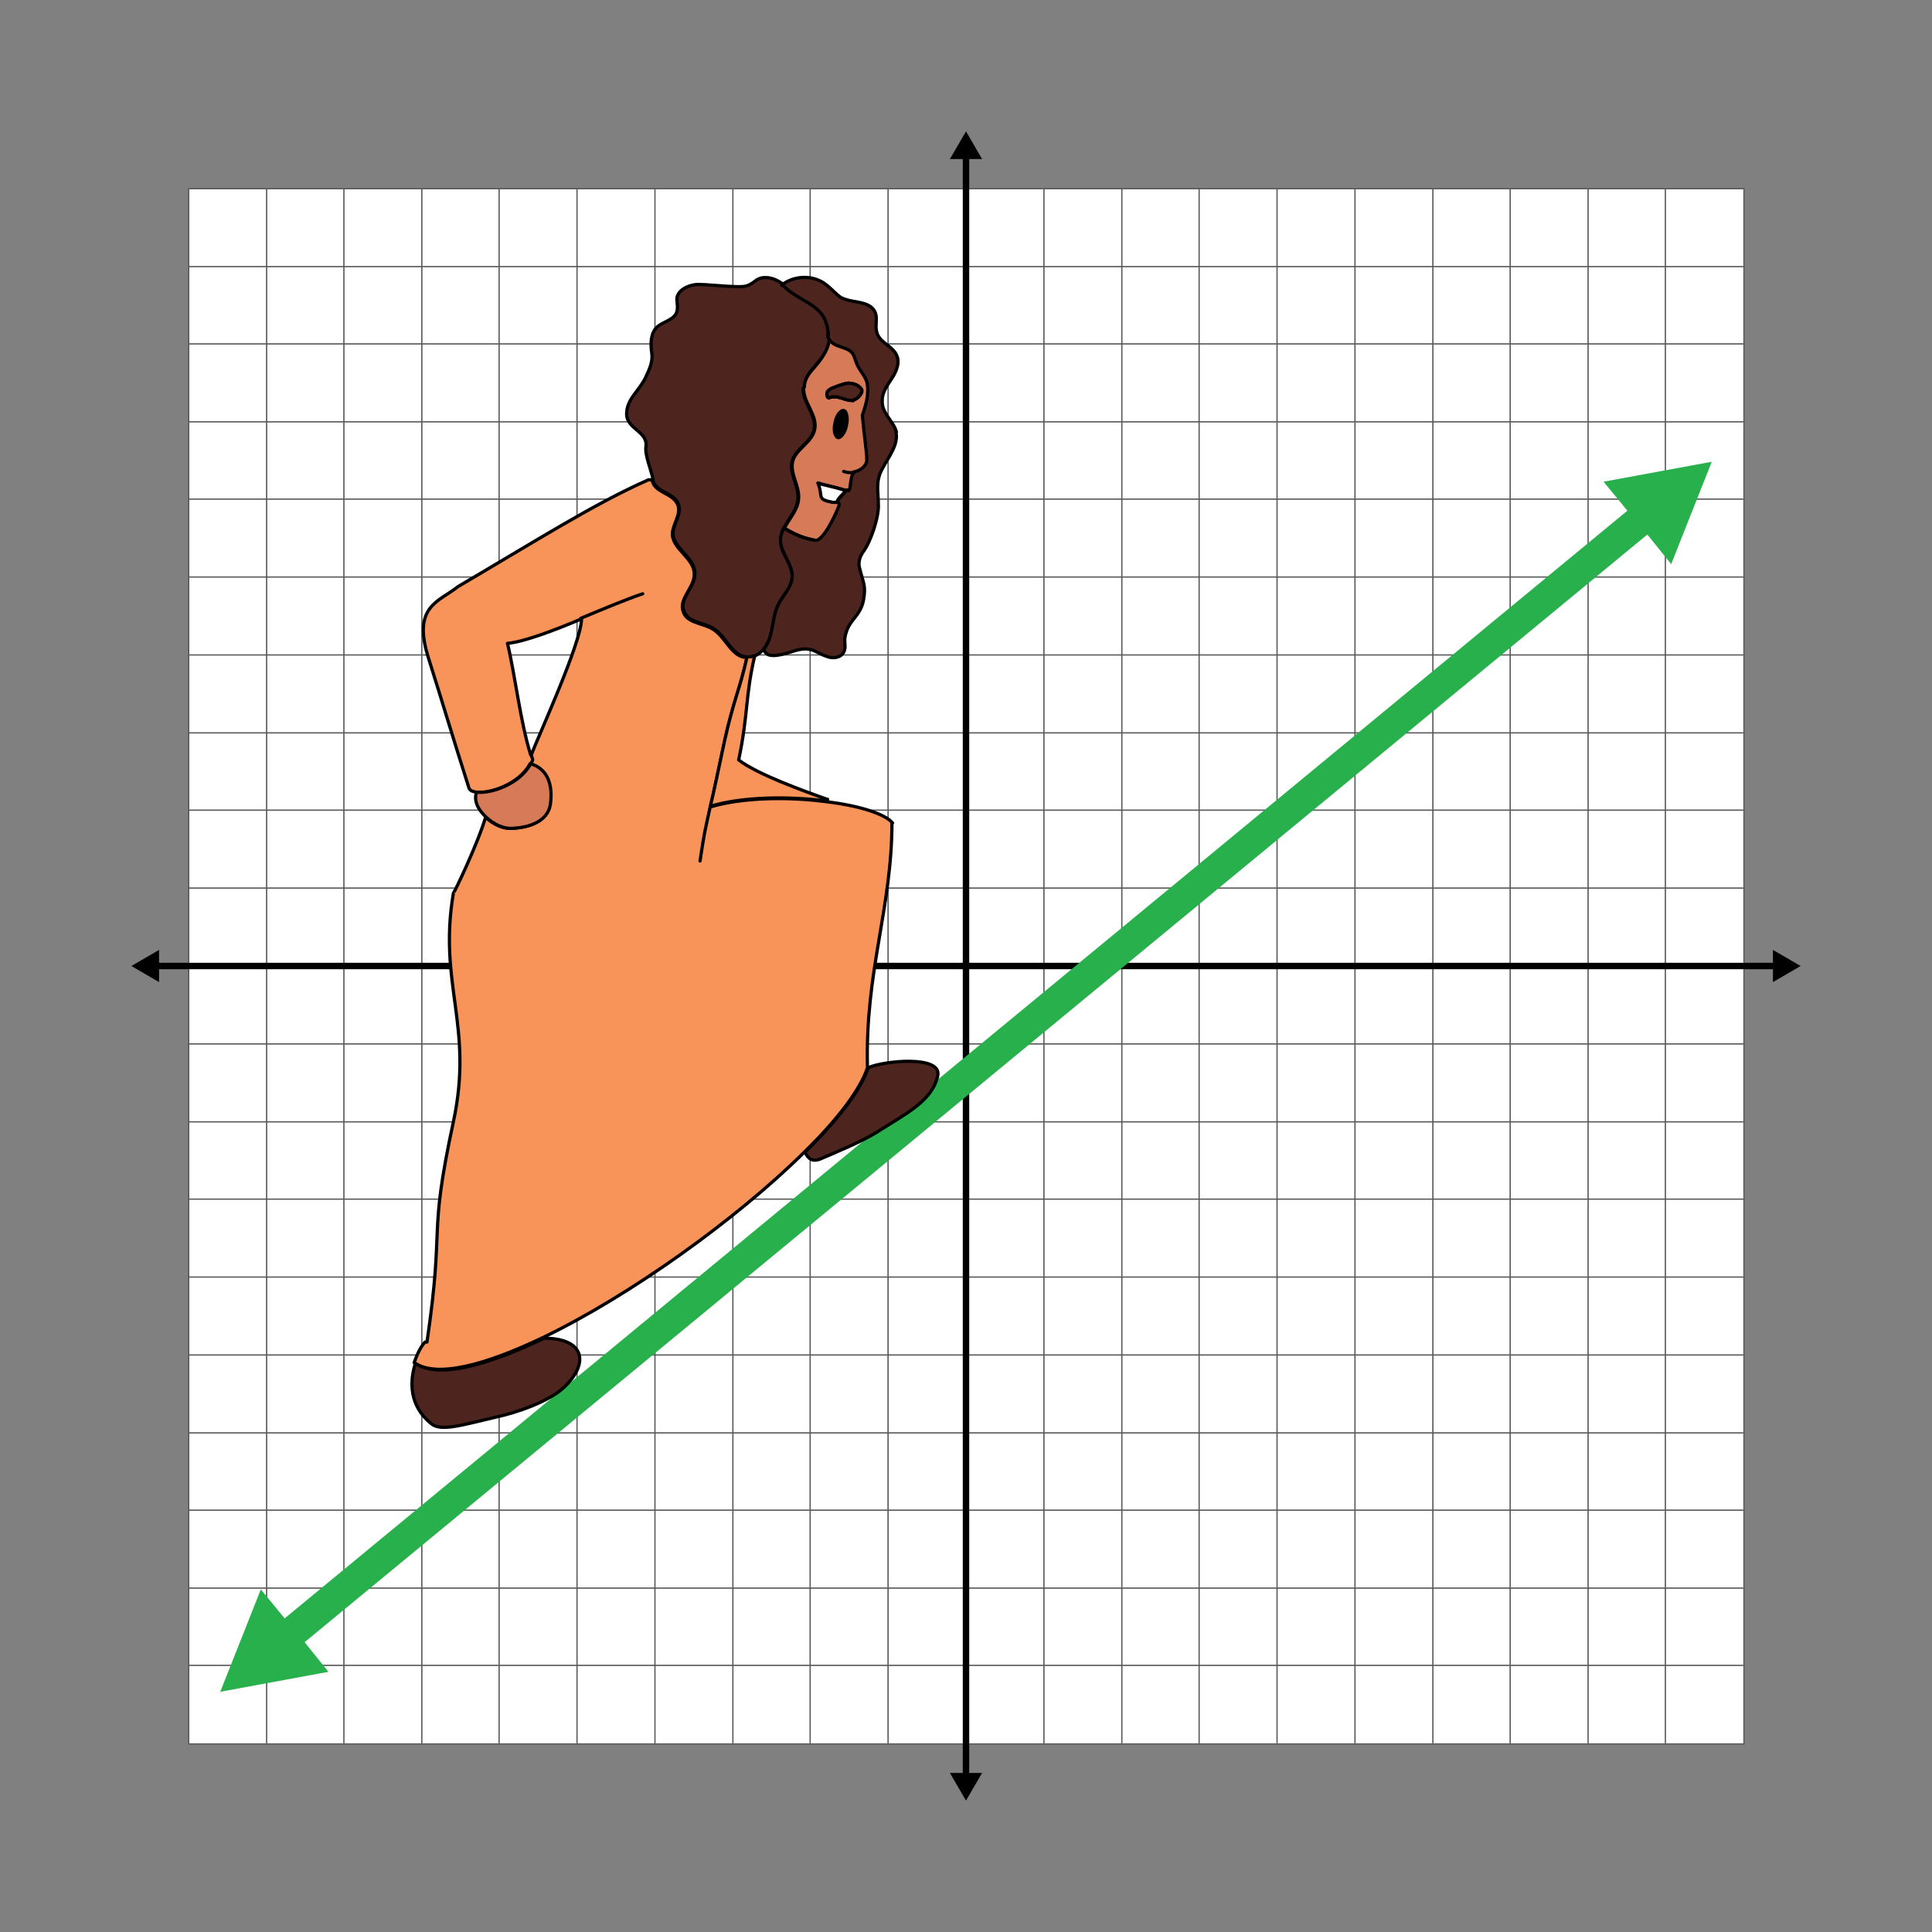
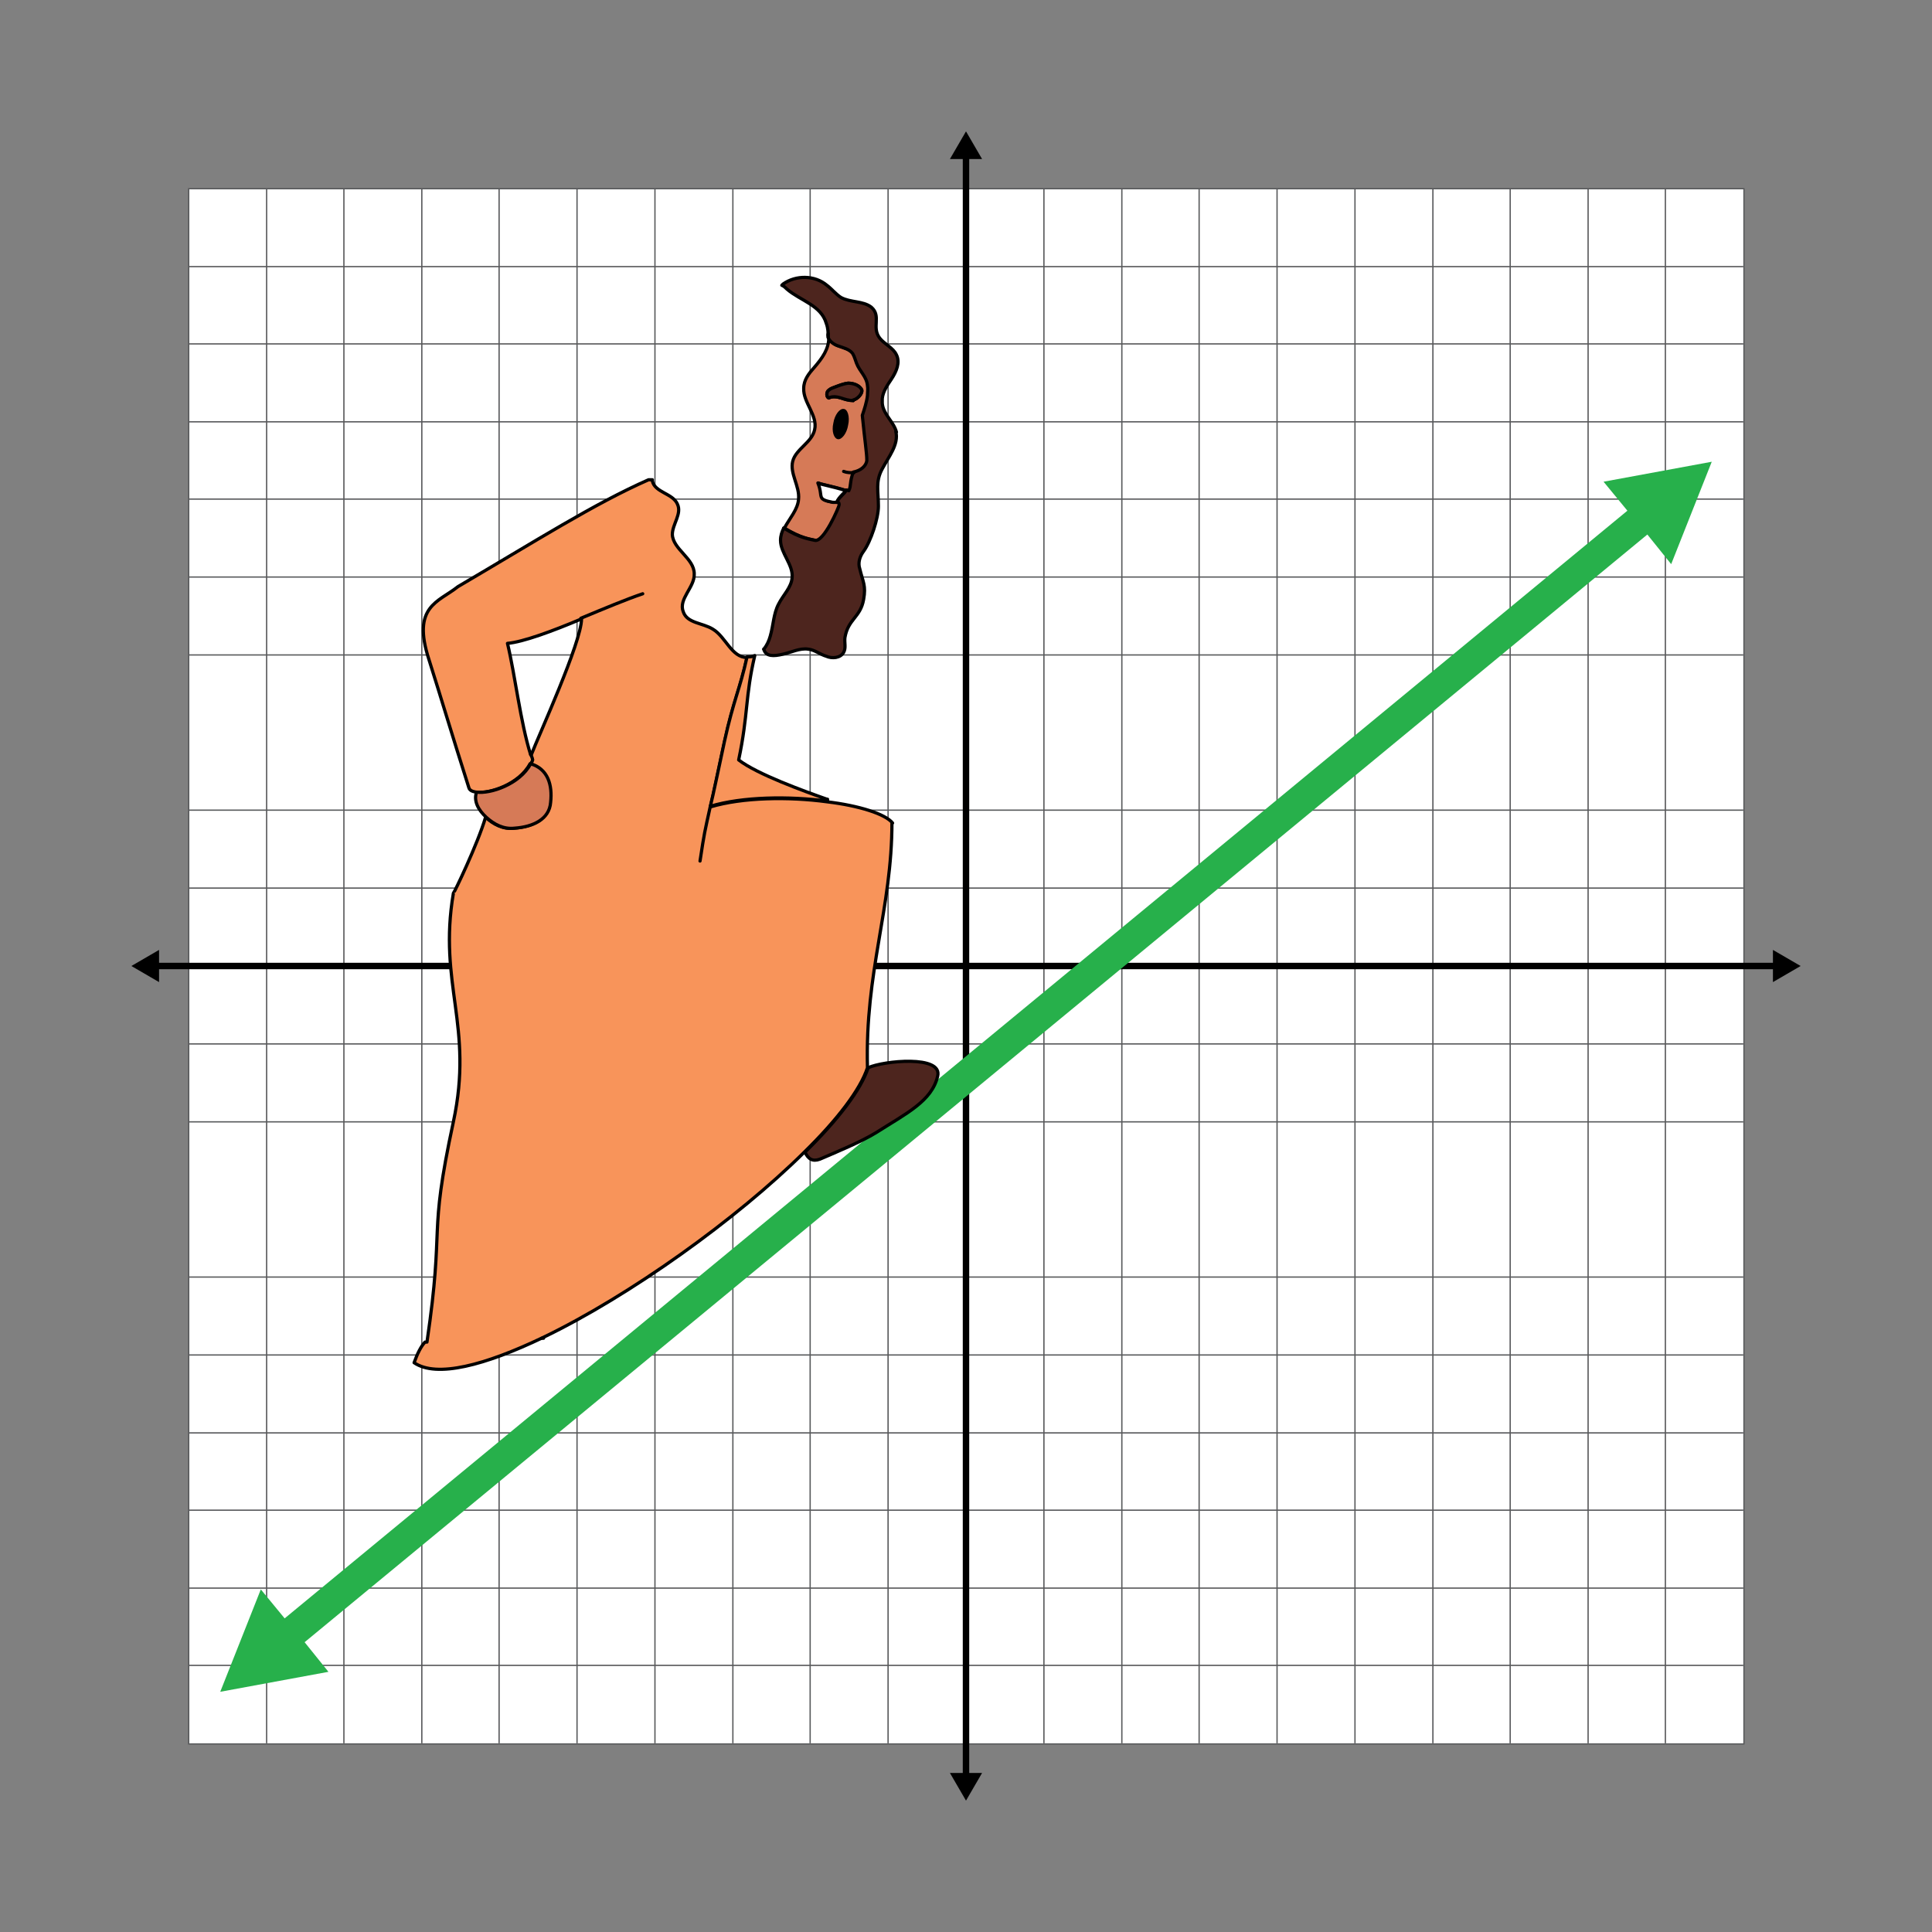
<svg xmlns="http://www.w3.org/2000/svg" width="300" height="300" viewBox="0 0 300 300">
  <rect x="0" y="0" width="300" height="300" fill="#808080" stroke="none" />
  <defs>
    <style>.cls-1{fill:#4d251e;}.cls-1,.cls-2,.cls-3,.cls-4,.cls-5,.cls-6{stroke:#000;}.cls-1,.cls-2,.cls-3,.cls-4,.cls-6{stroke-linecap:round;stroke-linejoin:round;stroke-width:.5px;}.cls-7{stroke:#58595b;stroke-width:.2px;}.cls-7,.cls-3{fill:#fff;}.cls-7,.cls-5{stroke-miterlimit:10;}.cls-2{fill:#d67a57;}.cls-4,.cls-5{fill:none;}.cls-8,.cls-9{stroke-width:0px;}.cls-9{fill:#27b04b;}.cls-6{fill:#f8945a;}</style>
  </defs>
  <g id="Grid">
    <rect class="cls-7" x="29.3" y="29.3" width="241.5" height="241.5" />
    <line class="cls-7" x1="29.3" y1="258.6" x2="270.7" y2="258.6" />
    <line class="cls-7" x1="29.3" y1="246.6" x2="270.7" y2="246.6" />
    <line class="cls-7" x1="29.3" y1="234.5" x2="270.7" y2="234.5" />
    <line class="cls-7" x1="29.3" y1="222.5" x2="270.7" y2="222.5" />
    <line class="cls-7" x1="29.3" y1="210.4" x2="270.7" y2="210.4" />
    <line class="cls-7" x1="29.3" y1="198.3" x2="270.7" y2="198.3" />
-     <line class="cls-7" x1="29.3" y1="186.2" x2="270.7" y2="186.2" />
    <line class="cls-7" x1="29.3" y1="174.2" x2="270.7" y2="174.2" />
    <line class="cls-7" x1="29.3" y1="162.1" x2="270.7" y2="162.1" />
-     <line class="cls-7" x1="29.3" y1="150" x2="270.7" y2="150" />
    <line class="cls-7" x1="29.3" y1="137.9" x2="270.7" y2="137.9" />
    <line class="cls-7" x1="29.3" y1="125.8" x2="270.7" y2="125.8" />
-     <line class="cls-7" x1="29.3" y1="113.8" x2="270.7" y2="113.8" />
    <line class="cls-7" x1="29.3" y1="101.7" x2="270.7" y2="101.7" />
    <line class="cls-7" x1="29.3" y1="89.6" x2="270.7" y2="89.6" />
    <line class="cls-7" x1="29.3" y1="77.5" x2="270.7" y2="77.5" />
    <line class="cls-7" x1="29.3" y1="65.5" x2="270.7" y2="65.5" />
    <line class="cls-7" x1="29.3" y1="53.4" x2="270.7" y2="53.4" />
    <line class="cls-7" x1="29.3" y1="41.4" x2="270.7" y2="41.4" />
    <line class="cls-7" x1="258.6" y1="29.3" x2="258.6" y2="270.7" />
    <line class="cls-7" x1="246.6" y1="29.3" x2="246.6" y2="270.7" />
    <line class="cls-7" x1="234.5" y1="29.3" x2="234.5" y2="270.7" />
    <line class="cls-7" x1="222.5" y1="29.3" x2="222.5" y2="270.7" />
    <line class="cls-7" x1="210.4" y1="29.3" x2="210.4" y2="270.7" />
    <line class="cls-7" x1="198.3" y1="29.3" x2="198.3" y2="270.7" />
    <line class="cls-7" x1="186.2" y1="29.3" x2="186.2" y2="270.7" />
    <line class="cls-7" x1="174.2" y1="29.3" x2="174.2" y2="270.7" />
    <line class="cls-7" x1="162.1" y1="29.3" x2="162.1" y2="270.7" />
    <line class="cls-7" x1="150" y1="29.3" x2="150" y2="270.7" />
    <line class="cls-7" x1="137.9" y1="29.3" x2="137.9" y2="270.7" />
    <line class="cls-7" x1="125.8" y1="29.3" x2="125.8" y2="270.7" />
    <line class="cls-7" x1="113.8" y1="29.3" x2="113.8" y2="270.7" />
    <line class="cls-7" x1="101.7" y1="29.3" x2="101.7" y2="270.7" />
    <line class="cls-7" x1="89.6" y1="29.3" x2="89.6" y2="270.7" />
    <line class="cls-7" x1="77.5" y1="29.3" x2="77.5" y2="270.7" />
    <line class="cls-7" x1="65.5" y1="29.3" x2="65.5" y2="270.7" />
    <line class="cls-7" x1="53.4" y1="29.3" x2="53.4" y2="270.7" />
    <line class="cls-7" x1="41.4" y1="29.3" x2="41.4" y2="270.7" />
    <line class="cls-5" x1="23.9" y1="150" x2="276.1" y2="150" />
    <polygon class="cls-8" points="24.7 152.5 20.4 150 24.7 147.5 24.7 152.5" />
    <polygon class="cls-8" points="275.3 152.5 279.6 150 275.3 147.5 275.3 152.5" />
    <line class="cls-5" x1="150" y1="23.9" x2="150" y2="276.1" />
    <polygon class="cls-8" points="147.5 24.7 150 20.4 152.5 24.7 147.5 24.7" />
    <polygon class="cls-8" points="147.5 275.3 150 279.6 152.5 275.3 147.5 275.3" />
  </g>
  <g id="Lines">
    <polygon class="cls-9" points="259.5 87.6 265.8 71.7 249 74.8 252.7 79.3 44.2 251.3 40.5 246.8 34.2 262.7 51 259.6 47.3 255 255.8 83 259.5 87.6" />
  </g>
  <g id="Oceania">
    <path class="cls-2" d="M134.8,59.9c-.1-1.4-1.2-2.2-1.7-3.5-.2-.5-.3-1-.6-1.5-.5-.7-1.5-.9-2.3-1.2-.6-.2-1.3-.7-1.5-1.3,0,1.8-1,3.2-2.3,4.7-.8.9-1.6,1.9-1.6,3.2-.1,2.2,2.2,4.2,1.7,6.4-.4,2-2.9,3-3.4,4.9-.5,1.9,1.1,3.9.9,5.9-.1,1.6-1.4,3-2.2,4.5,2.6,1.6,4,1.7,4.8,1.9,1.4.4,3.8-5.2,3.8-5.5,0-.4-.1-.4-.4-.4s-.3,0-.6,0c-2.6-.5-1.4-.8-2.3-3,.3.2,2.2.5,4.4,1.2.1,0,.3,0,.4.1.4-.8.1-1.3.7-2.9h0c1.1-.2,2-.9,2.1-1.8,0-1.2-.3-2.9-.7-7,.3-.9.7-2.1.8-3.1h0c0-.5.1-1,0-1.5ZM132.5,62.2c-.7,0-1.3-.2-1.9-.4-.6-.2-1.4-.3-1.9,0-.3-.1-.4-.6-.2-1,.2-.3.6-.5.9-.6.8-.3,1.5-.6,2.3-.7.8,0,1.7.3,2.1,1,.2.6-.7,1.5-1.3,1.6Z" />
-     <path class="cls-1" d="M124.7,60.3c-.1,2.2,2.2,4.2,1.7,6.4-.4,2-2.9,3-3.4,4.9-.5,1.9,1.1,3.9.9,5.9-.1,1.6-1.4,3-2.2,4.5-.3.6-.5,1.2-.5,1.9,0,2.1,2,3.8,1.8,5.8-.1,1.6-1.4,2.7-2.1,4.1-.8,1.5-.8,3.3-1.3,5-.2.7-.6,1.4-1,2h0c-.4.4-.8.8-1.3,1-.4.2-.8.3-1.2.2-2.4,0-3.3-3.2-5.3-4.4-1.6-1-4-.9-4.6-2.7-.8-2,1.8-3.8,1.7-5.9,0-2.4-3.3-3.8-3.4-6.1,0-1.6,1.5-3.2.8-4.7-.7-1.7-3.5-1.8-3.9-3.6,0,0,0-.1,0-.2-.3-1.5-1.3-3.7-1.1-5.1.3-2.3-3-2.7-3-5,0-2.4,2-3.6,3-5.8.6-1.3,1.1-2.4.9-3.7-.2-1.4-.2-3,.8-4,1-.9,2.7-1.1,3.1-2.4.2-.7,0-1.4,0-2.1.2-1.2,1.5-1.9,2.8-2.1,1.2-.2,6.8.6,8,.2,1.5-.5,1.4-1.3,3-1.3.9,0,1.8.4,2.5.9,0,0,.1,0,.2.1.3.2.5.4.8.6,2.1,1.8,5.3,2.5,6.1,5.3.2.8.3,1.5.3,2.2,0,1.8-1,3.2-2.3,4.7-.8.9-1.6,1.9-1.6,3.2Z" />
    <path class="cls-1" d="M139.1,67c.5,2-1.1,3.9-2.1,5.8-1.1,2-.6,3.5-.6,5.8,0,1.9-1.2,5.5-2.3,7-.6.8-.9,1.8-.6,2.7.5,2.1,1,2.6.6,4.8-.5,2.8-2.4,3-2.9,5.9-.1.8.2,1.6-.2,2.3-.5.9-1.8,1-2.7.6-1-.3-1.8-1-2.8-1.1-1.3-.2-2.6.5-4,.8-1.3.3-2.6.4-2.9-.8h0c.5-.6.8-1.3,1-2,.5-1.7.5-3.5,1.3-5,.7-1.4,2-2.6,2.1-4.1.2-2-1.8-3.8-1.8-5.8,0-.7.2-1.3.5-1.9,2.6,1.6,4,1.7,4.8,1.9,1.4.4,3.8-5.2,3.8-5.5,0-.4-.1-.4-.4-.4.4-.8,1.3-1.4,1.5-1.9.1,0,.3,0,.4.1.4-.8.1-1.3.7-2.9h0c1.1-.2,2-.9,2.1-1.8,0-1.2-.3-2.9-.7-7,.3-.9.7-2.1.8-3.1h0c0-.5.1-1,0-1.5-.1-1.4-1.2-2.2-1.7-3.5-.2-.5-.3-1-.6-1.5-.5-.7-1.5-.9-2.3-1.2-.6-.2-1.3-.7-1.5-1.3,0-.7,0-1.4-.3-2.2-.8-2.8-4-3.5-6.1-5.3-.2-.2-.5-.5-.8-.6l.2-.2c2-1.4,4.9-1.4,6.8.2.8.6,1.4,1.4,2.2,1.9,1.5.8,3.4.5,4.7,1.5,1.6,1.4,0,3.1,1.3,4.8.8,1,2.1,1.5,2.6,2.6.6,1.2,0,2.6-.8,3.8-.6.9-1.3,1.9-1.4,3,0,.2,0,.4,0,.7.1,1.7,1.8,2.9,2.2,4.5Z" />
    <line class="cls-4" x1="70.6" y1="138.8" x2="70.6" y2="138.8" />
    <line class="cls-4" x1="70.6" y1="138.8" x2="70.6" y2="138.8" />
    <path class="cls-6" d="M138.6,127.8c-1.1-1.4-5.2-2.7-10.2-3.3-5.9-.8-13.1-.7-18.1.8.5-2,1.1-5,2.2-10.1,1.4-6.4,2.4-8.1,3.5-13.1-2.4,0-3.3-3.2-5.3-4.4-1.6-1-4-.9-4.6-2.7-.8-2,1.8-3.8,1.7-5.9,0-2.4-3.3-3.8-3.4-6.1,0-1.6,1.5-3.2.8-4.7-.7-1.7-3.5-1.8-3.9-3.6,0,0,0-.1,0-.2h-.6c-8.4,3.7-17.5,9.5-29.6,16.6-3,2.4-7.2,3-4.5,11.3,2,6.3,3.4,11.1,6.2,19.9.1.4.5.6,1.1.7,2.1.3,6.7-1.2,8.4-4.4,2.7.8,3.4,3.3,3.1,6-.2,2.6-2.7,3.8-5.6,4-1.7.2-3.2-.6-4.4-1.7-1.2,4.1-4.9,11.8-5,11.8-2.4,14.1,3.2,20.6,0,35.5-4,18.6-1.3,15.2-4.1,34.2h-.3c-.6.6-1.2,1.8-1.7,3.2,3.5,2.4,11,.4,20-3.9h0c13.5-6.5,30.1-18.4,40.6-28.8,5.1-5,8.7-9.7,9.8-13.1-.4-15,3.8-24.7,3.8-38.1ZM82.4,117.2c-1.6-5.1-2.4-12.3-3.6-17.3,2.4-.2,7-1.9,11.5-3.8,0,3.6-6.7,18.2-7.8,21.1Z" />
    <path class="cls-4" d="M82.7,118c0,.2-.2.4-.3.6" />
    <path class="cls-4" d="M108.7,133.7c.7-4.6.7-4.4,1.6-8.5" />
    <path class="cls-4" d="M99.8,92.2c-2.4.8-6,2.3-9.6,3.8" />
    <path class="cls-4" d="M82.7,118c0-.3-.2-.6-.3-.9" />
    <path class="cls-4" d="M84.4,207.8h-.3" />
-     <path class="cls-1" d="M87.6,215.4c-2.4,2.3-7.6,4-10.4,4.6-5.5,1.3-8.7,2.3-10.2,1.1-3.5-2.8-3.4-6.6-2.5-9.4,3.5,2.4,11,.4,20-3.9h0c6.2,0,7.1,3.8,3.1,7.6Z" />
    <path class="cls-4" d="M130,78s0,0,0,0" />
    <path class="cls-2" d="M85.5,124.6c-.2,2.6-2.7,3.8-5.6,4-1.7.2-3.2-.6-4.4-1.7-1.2-1.1-2-2.5-1.5-3.9,2.1.3,6.7-1.2,8.4-4.4,2.7.8,3.4,3.3,3.1,6Z" />
    <path class="cls-1" d="M145.6,167.1c-.9,3.9-4.9,5.8-9.6,8.8-2.3,1.4-5.9,2.9-8.7,4.1-1.1.4-1.8,0-2.3-1.1,5.1-5,8.7-9.7,9.8-13.1,2.4-1.1,11.6-2,10.8,1.3Z" />
    <path class="cls-4" d="M125,179s0,0,0,0" />
    <path class="cls-4" d="M132.6,73.4c-.6,0-1.1,0-1.6-.2" />
    <path class="cls-4" d="M121.7,82s0,0,0,0" />
    <path class="cls-4" d="M128.6,52.4c0-.2-.1-.4,0-.6" />
    <path class="cls-6" d="M128.5,124.1v.3c-6-.8-13.2-.7-18.2.8.5-2,1.1-5,2.2-10.1,1.4-6.4,2.4-8.1,3.5-13.1.4,0,.8,0,1.2-.2-1.5,6.4-1,9.1-2.5,16.2,2.8,2.2,10.3,4.9,13.7,6.1Z" />
    <path class="cls-4" d="M118.6,100.8s0,0,0,0" />
    <path class="cls-8" d="M131.7,66c-.2,1.3-1,2.3-1.6,2.2-.6-.1-1-1.2-.7-2.5.2-1.3,1-2.3,1.6-2.2.6,0,1,1.2.7,2.5Z" />
    <path class="cls-1" d="M132.5,62.2c-.7,0-1.3-.2-1.9-.4-.6-.2-1.4-.3-1.9,0-.3-.1-.4-.6-.2-1,.2-.3.6-.5.9-.6.8-.3,1.5-.6,2.3-.7.8,0,1.7.3,2.1,1,.2.6-.7,1.5-1.3,1.6Z" />
    <path class="cls-3" d="M131.4,76.1c-.2.4-1.1,1-1.5,1.9-.1,0-.3,0-.6,0-2.6-.5-1.4-.8-2.3-3,.3.2,2.2.5,4.4,1.2Z" />
  </g>
</svg>